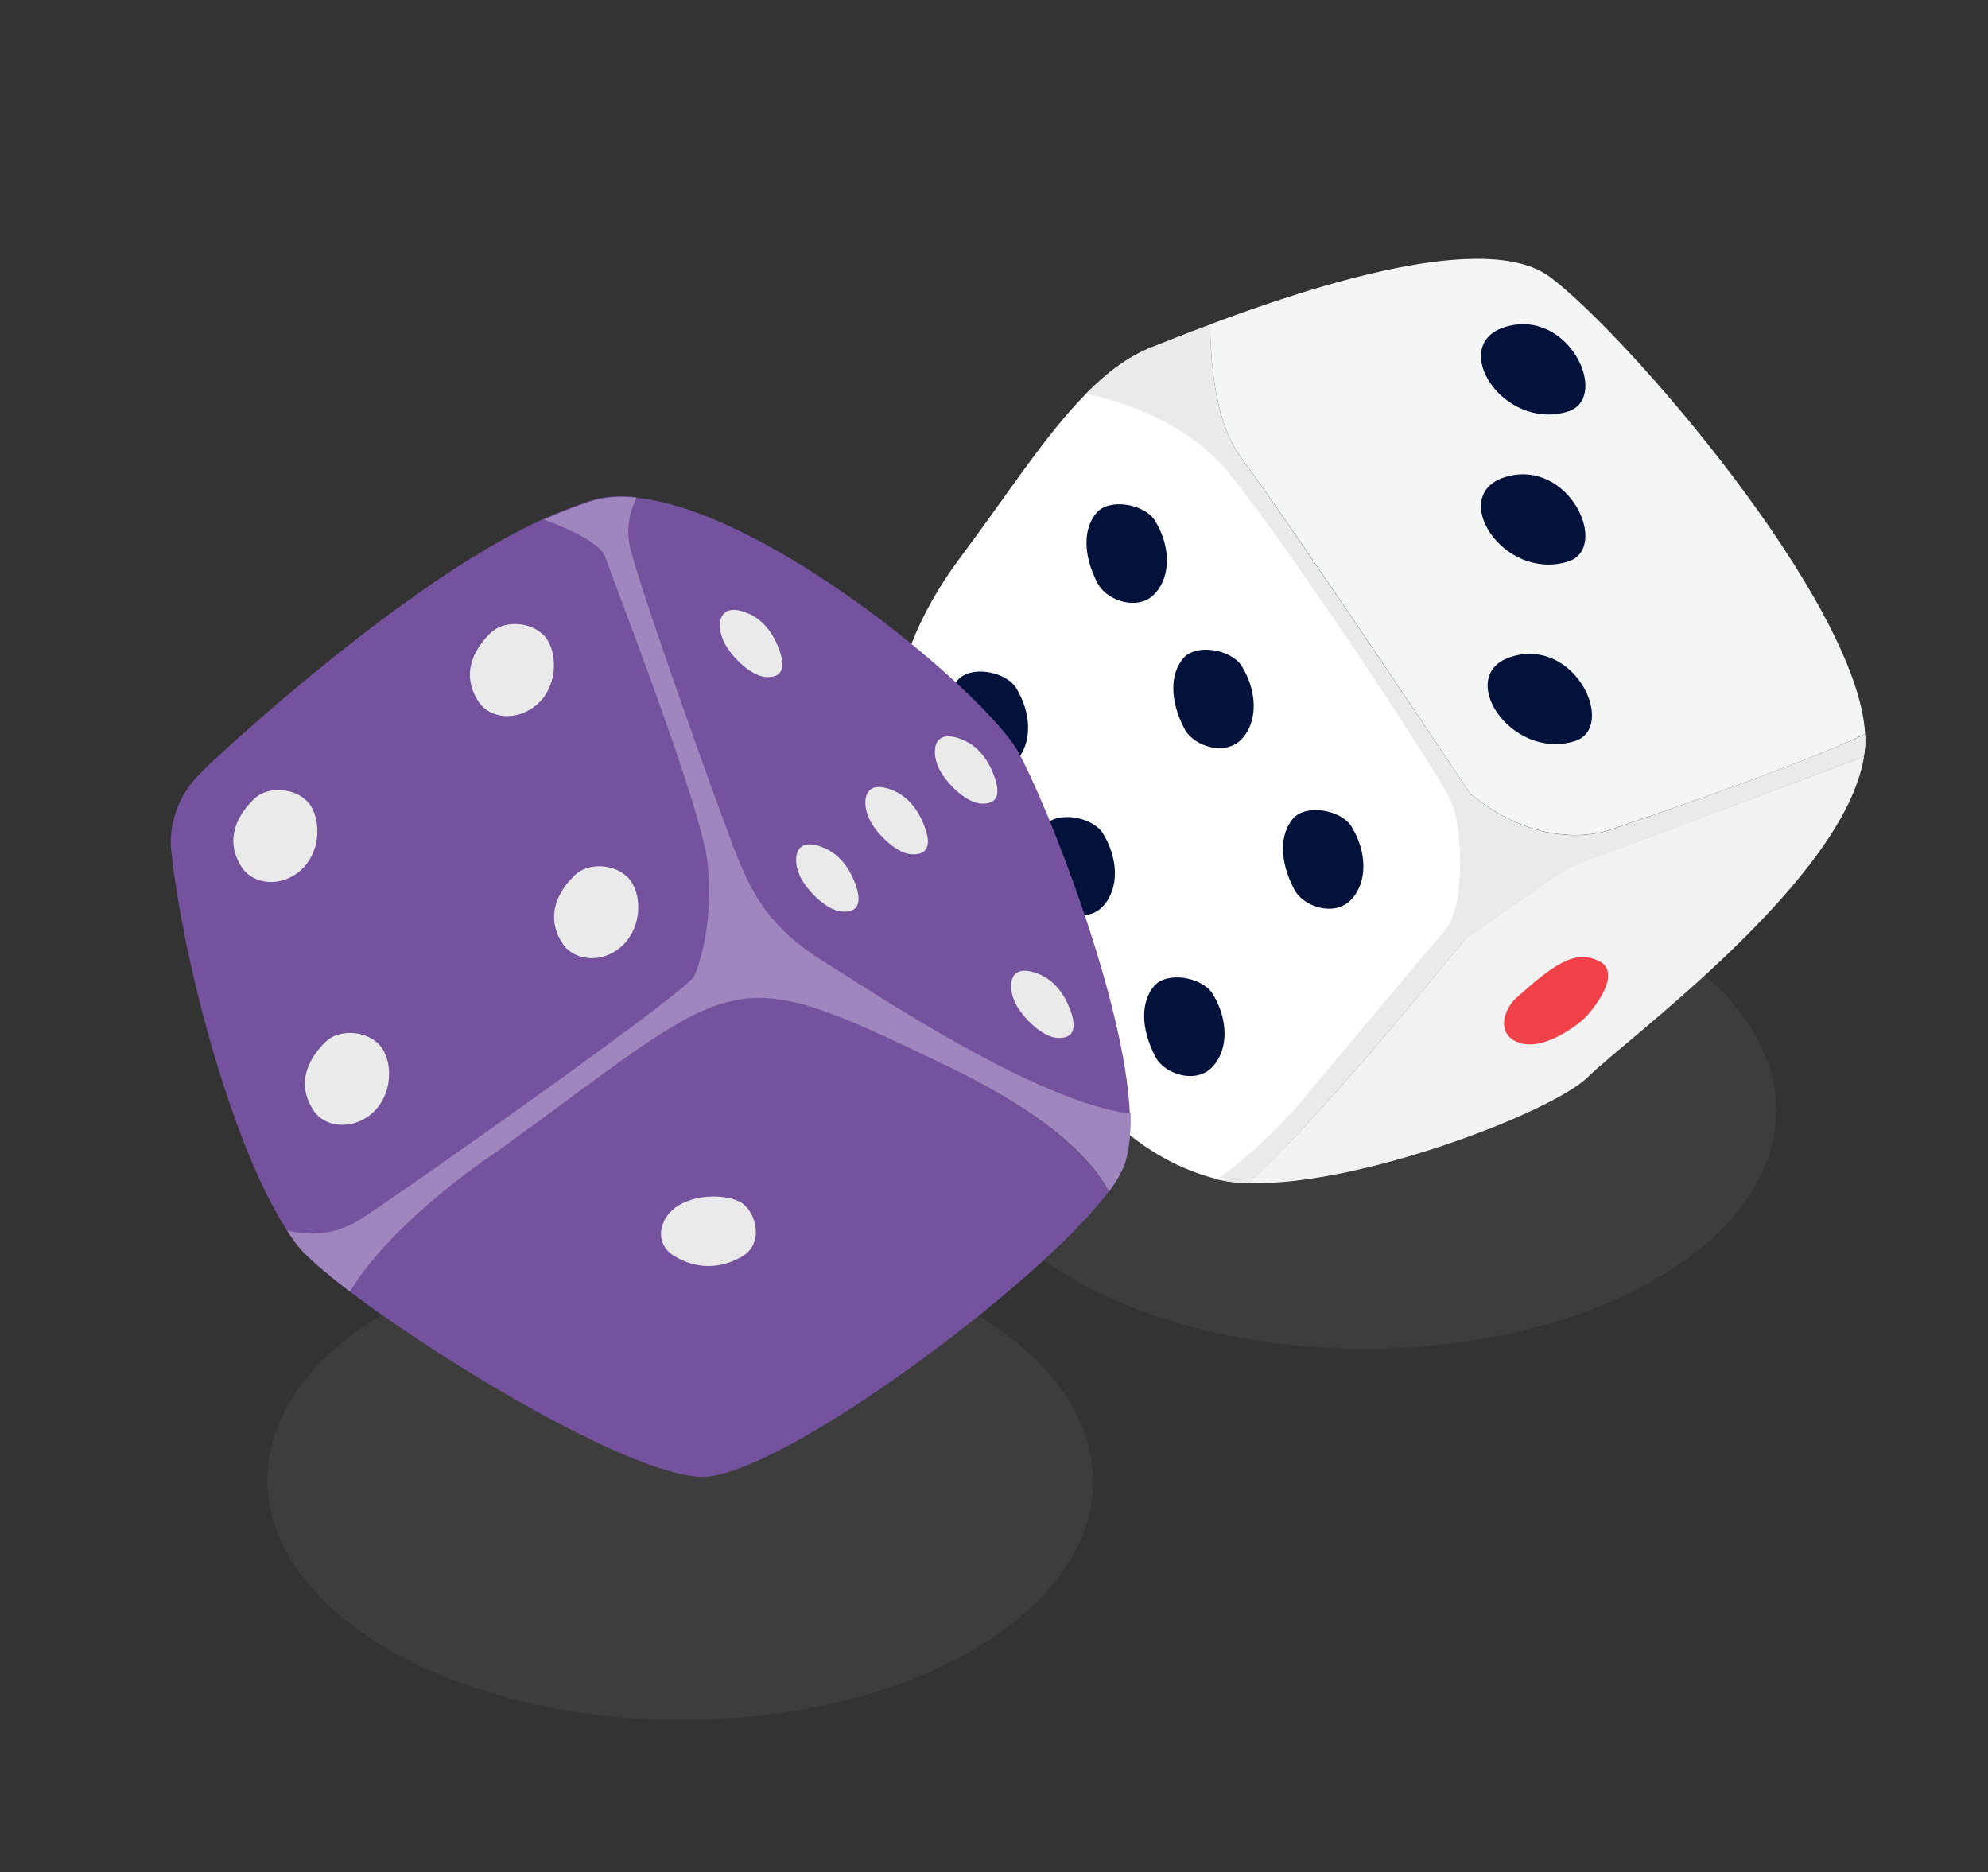
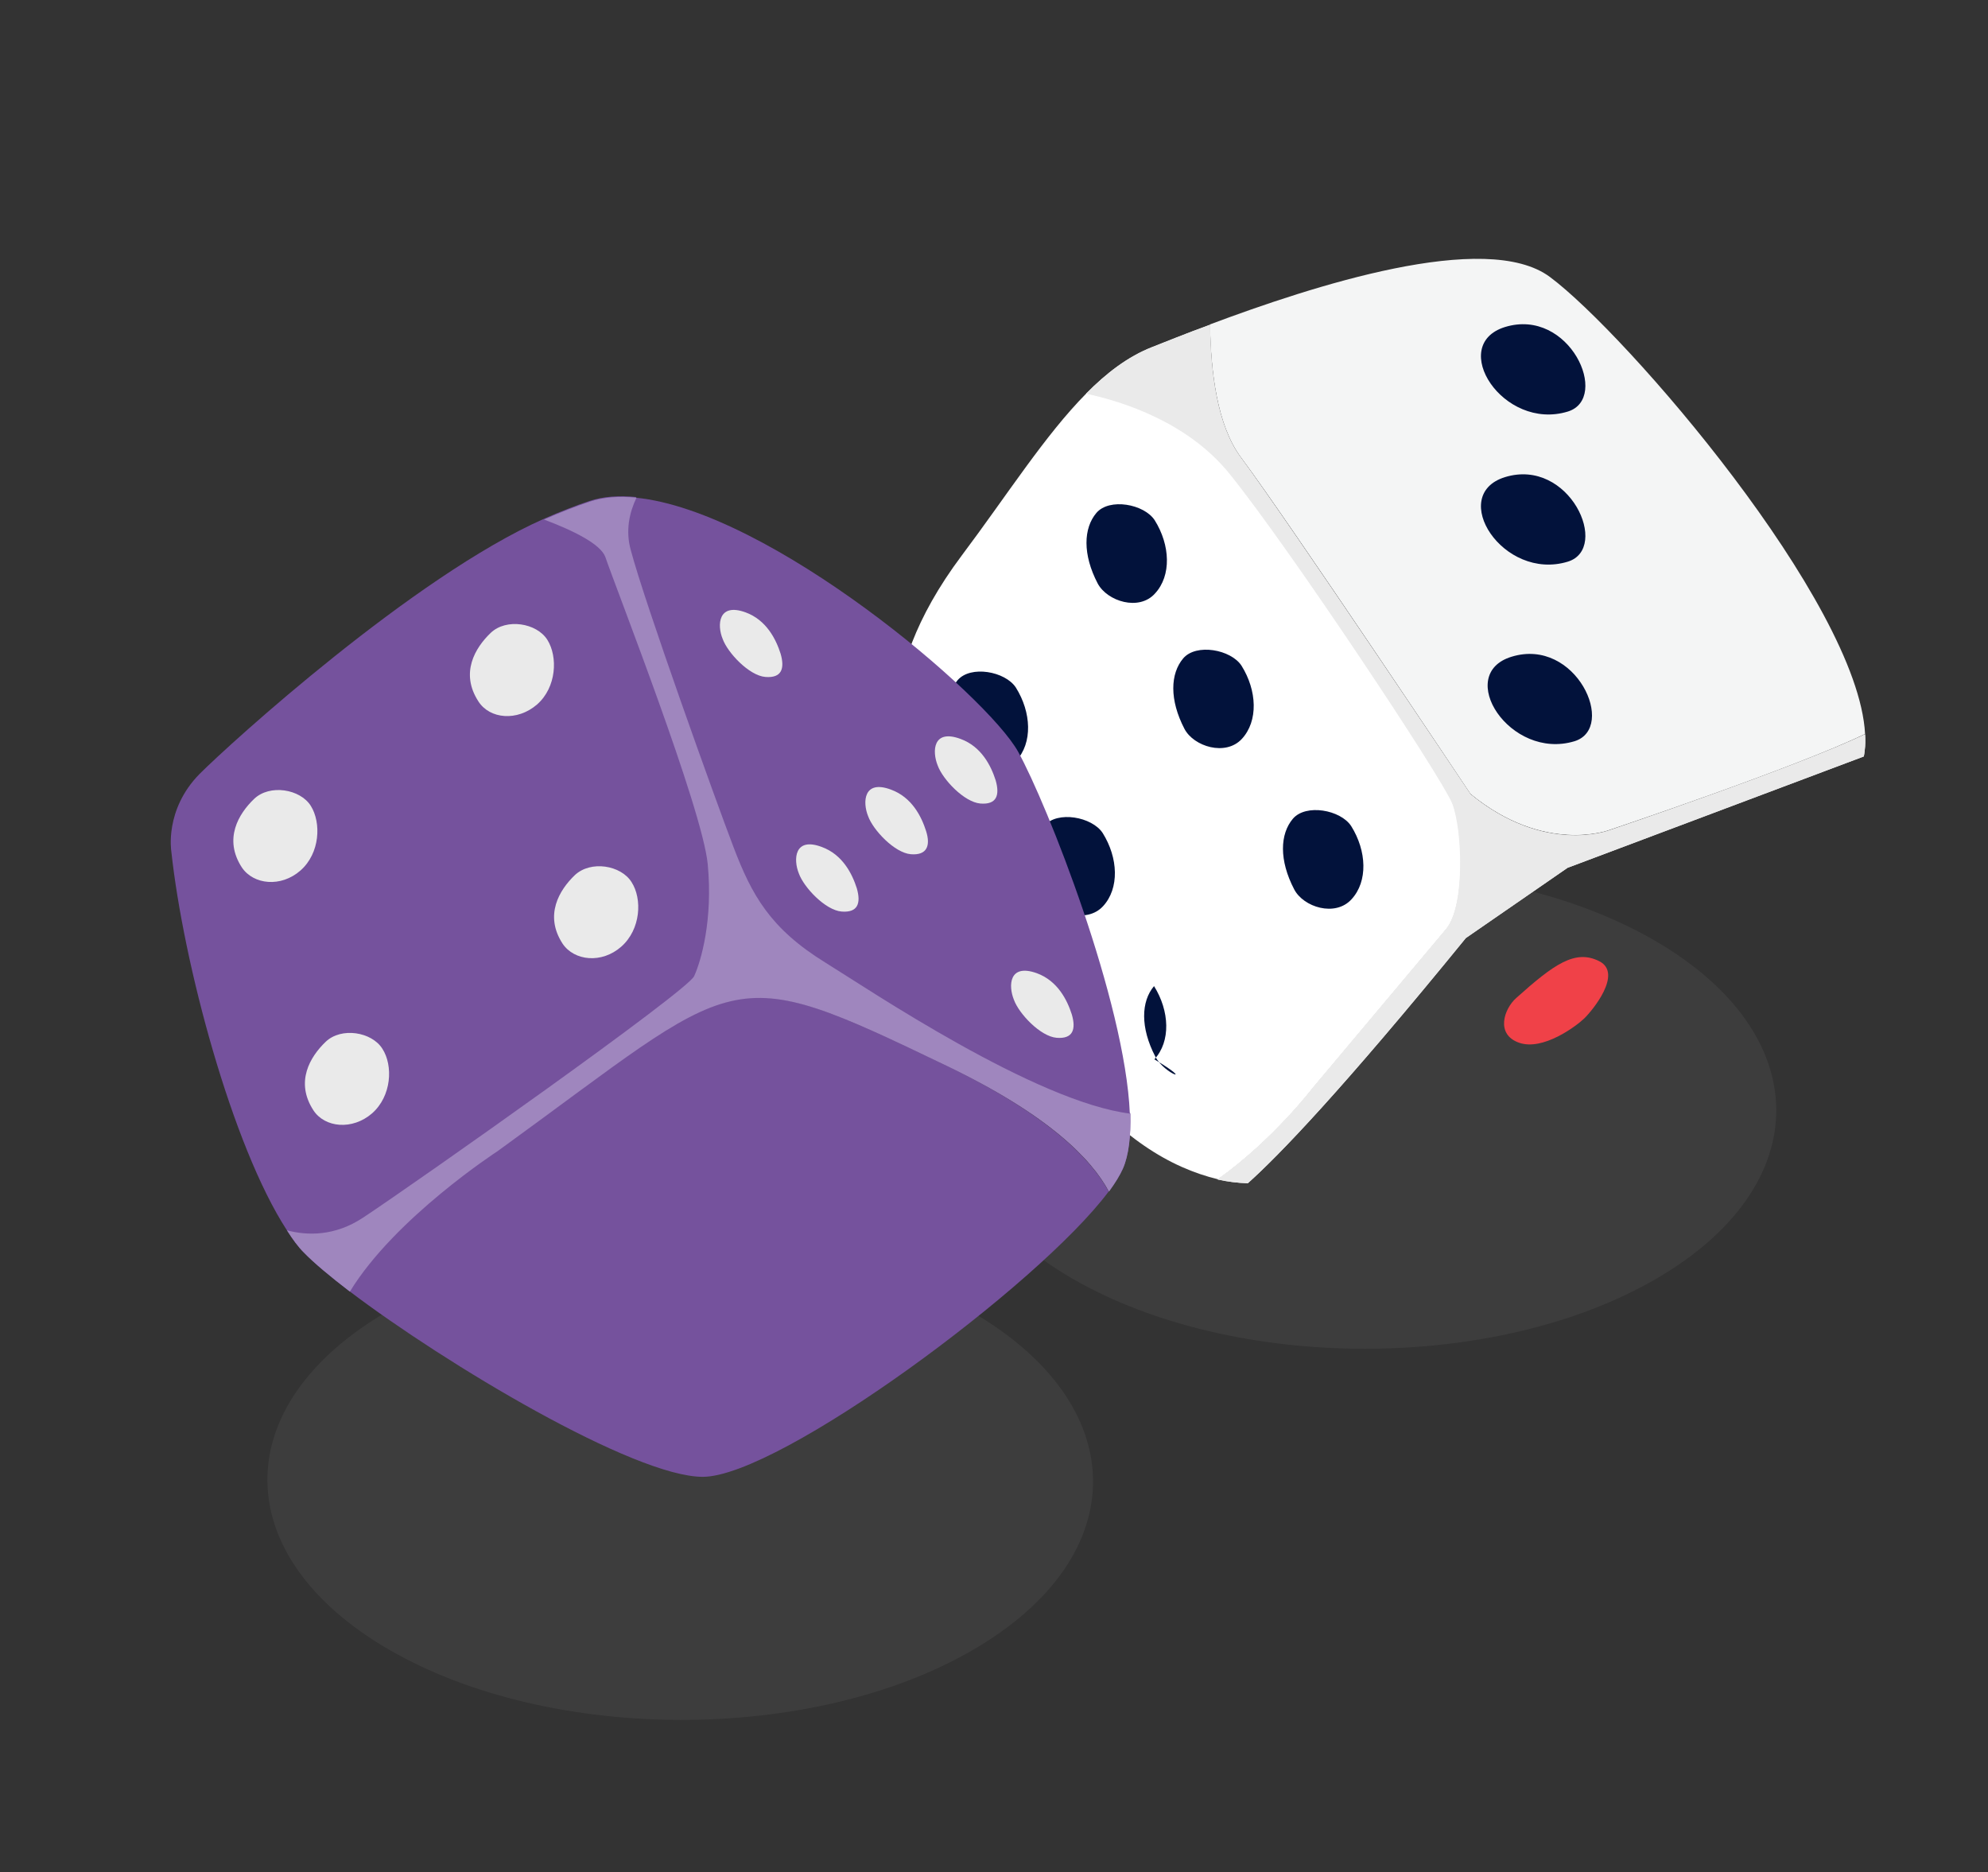
<svg xmlns="http://www.w3.org/2000/svg" id="Livello_1" x="0px" y="0px" viewBox="0 0 600 565" style="enable-background:new 0 0 600 565;" xml:space="preserve">
  <rect x="0" y="0" width="600" height="565" fill="#333333" stroke="none" />
  <style type="text/css"> .st0{opacity:0.1;} .st1{fill:#9D9B9E;} .st2{fill:#F2F2F2;} .st3{fill:#F4F5F5;} .st4{fill:#FFFFFF;} .st5{fill:#EAEAEA;} .st6{fill:#02123B;} .st7{fill:#F04148;} .st8{fill:#75529D;} .st9{fill:#9F86BE;} </style>
  <g>
    <g class="st0">
      <g>
        <path class="st1" d="M293.1,395.8c-48.8-28.2-127.7-28.2-176.2,0s-48.2,73.9,0.6,102.1c48.8,28.2,127.7,28.2,176.2,0 C342.2,469.7,341.9,424,293.1,395.8L293.1,395.8z" />
      </g>
    </g>
    <g class="st0">
      <g>
        <path class="st1" d="M499.3,283.8c-48.8-28.2-127.7-28.2-176.2,0s-48.2,73.9,0.6,102.1c48.8,28.2,127.7,28.2,176.2,0 C548.4,357.7,548.1,312,499.3,283.8L499.3,283.8z" />
      </g>
    </g>
    <g>
-       <path class="st2" d="M562.6,228.3c-6,37.4-71.6,85.1-83.3,96.7c-10.8,10.7-69.9,33.3-102.6,32c9.4-8.4,28.4-28,65.8-74l30.7-21.2 L562.6,228.3z" />
      <path class="st3" d="M562.9,221.5c-20.3,9.9-77.2,29-77.2,29s-19.5,7.5-41.9-10.9c0,0-54.6-81.9-69.3-101.6 c-7.2-9.7-9.1-26-9.3-40.1c30.7-11.5,83.3-28.7,102.6-14.3C490.8,100.7,560.8,181.7,562.9,221.5z" />
      <path class="st4" d="M436.5,280.4c-5.9,7-40.4,48.1-40.4,48.1s-11.9,15.6-28.5,27.4c-29.3-7.1-59.5-36.5-94.8-125.5 c0,0-11.5-24.1,17.5-62.8c13.6-18.1,25.1-36.3,37.6-48.9c11.1,2.3,30.7,8.5,43.3,24.2c18.5,22.9,64.2,91.9,67.2,99.5 C441.5,250,442.4,273.3,436.5,280.4z" />
      <path class="st4" d="M562.8,226.4c-0.1,0.6-0.1,1.2-0.3,1.9l-89.4,33.6l-30.7,21.2c-37.4,45.9-56.4,65.6-65.8,74 c-3.2-0.1-6.2-0.5-8.9-1.1c-0.1,0-0.1,0-0.2-0.1c16.6-11.8,28.5-27.4,28.5-27.4s34.5-41.1,40.4-48.1c5.9-7,4.9-30.3,1.9-37.9 c-3-7.6-48.8-76.7-67.2-99.5c-12.6-15.6-32.2-21.8-43.3-24.2c6.2-6.3,12.7-11.2,19.8-14c4.1-1.6,10.2-4.1,17.6-6.8 c0.1,14.1,2.1,30.5,9.3,40.1c14.6,19.7,69.3,101.6,69.3,101.6c22.4,18.4,41.9,10.9,41.9,10.9s56.9-19.2,77.2-29 C563,223.2,563,224.9,562.8,226.4z" />
      <path class="st5" d="M562.8,226.4c-0.1,0.6-0.1,1.2-0.3,1.9l-89.4,33.6l-30.7,21.2c-37.4,45.9-56.4,65.6-65.8,74 c-3.2-0.1-6.2-0.5-8.9-1.1c-0.1,0-0.1,0-0.2-0.1c16.6-11.8,28.5-27.4,28.5-27.4s34.5-41.1,40.4-48.1c5.9-7,4.9-30.3,1.9-37.9 c-3-7.6-48.8-76.7-67.2-99.5c-12.6-15.6-32.2-21.8-43.3-24.2c6.2-6.3,12.7-11.2,19.8-14c4.1-1.6,10.2-4.1,17.6-6.8 c0.1,14.1,2.1,30.5,9.3,40.1c14.6,19.7,69.3,101.6,69.3,101.6c22.4,18.4,41.9,10.9,41.9,10.9s56.9-19.2,77.2-29 C563,223.2,563,224.9,562.8,226.4z" />
      <path class="st6" d="M289.4,226.6c-4.6-8.8-4.3-16.7-0.4-21.3c3.9-4.6,14.4-2.7,17.6,2.2c4.7,7.5,5.1,16.7,0.1,22.1 C301.9,235,292.2,232,289.4,226.6z" />
      <path class="st6" d="M331.3,176.1c-4.6-8.8-4.3-16.7-0.4-21.3c3.9-4.6,14.4-2.7,17.6,2.2c4.7,7.5,5.1,16.7,0.1,22.1 C343.8,184.5,334.2,181.5,331.3,176.1z" />
      <path class="st6" d="M315.6,270.5c-4.6-8.8-4.3-16.7-0.4-21.3c3.9-4.6,14.4-2.7,17.6,2.2c4.7,7.5,5.1,16.7,0.1,22.1 C328,278.8,318.4,275.8,315.6,270.5z" />
      <path class="st6" d="M357.5,220c-4.6-8.8-4.3-16.7-0.4-21.3c3.9-4.6,14.4-2.7,17.6,2.2c4.7,7.5,5.1,16.7,0.1,22.1 C369.9,228.3,360.3,225.3,357.5,220z" />
-       <path class="st6" d="M348.7,318.9c-4.6-8.8-4.3-16.7-0.4-21.3c3.9-4.6,14.4-2.7,17.6,2.2c4.7,7.5,5.1,16.7,0.1,22.1 C361.1,327.3,351.5,324.3,348.7,318.9z" />
+       <path class="st6" d="M348.7,318.9c-4.6-8.8-4.3-16.7-0.4-21.3c4.7,7.5,5.1,16.7,0.1,22.1 C361.1,327.3,351.5,324.3,348.7,318.9z" />
      <path class="st6" d="M390.6,268.4c-4.6-8.8-4.3-16.7-0.4-21.3c3.9-4.6,14.4-2.7,17.6,2.2c4.7,7.5,5.1,16.7,0.1,22.1 C403,276.8,393.4,273.8,390.6,268.4z" />
      <path class="st7" d="M457.6,301.2c11.4-10.2,17.8-14.8,25.1-11.1c7.2,3.7-2.2,15-4.6,17.3c-2.4,2.3-12.4,9.8-19.6,7.3 S453.9,304.5,457.6,301.2z" />
      <path class="st6" d="M454.2,144c19.5-6,31.9,21.5,19,25.5C453.6,175.5,436.9,149.4,454.2,144z" />
      <path class="st6" d="M456.2,198.2c19.5-6,31.9,21.5,19,25.5C455.7,229.6,438.9,203.5,456.2,198.2z" />
      <path class="st6" d="M454.2,98.7c19.5-6,31.9,21.5,19,25.5C453.6,130.2,436.9,104.1,454.2,98.7z" />
    </g>
    <g>
      <path class="st8" d="M341,336.1c-28.6-3.5-78.7-37.2-92.1-45.6c-16.7-10.4-22.2-20.5-27.7-34.8c-5.5-14.4-26.6-73.4-31-89.6 c-1.6-6-0.4-11.5,1.7-15.9c40.6,4,106.1,59.8,115.4,76.7C316,242.6,339.6,302.3,341,336.1z" />
      <path class="st8" d="M334.6,359.6c-21.2,28.4-99.5,86.1-122.5,86.1c-20.7,0-77.6-34-106.6-56c13.6-22.2,44.6-42.4,44.6-42.4 c74.3-53.8,68.1-58.2,135.4-25.8C316.1,336.4,329.3,349.6,334.6,359.6z" />
      <path class="st8" d="M338.9,352.7c-0.9,2-2.3,4.3-4.2,6.9c-5.3-10-18.5-23.3-49.1-38c-67.3-32.4-61.1-28-135.4,25.8 c0,0-31,20.1-44.6,42.4c-6-4.6-10.9-8.7-13.9-11.8c-1.7-1.7-3.4-4-5.1-6.7C70,345.8,55.3,290.5,51.7,256.9c0,0-2.1-12.5,8.5-23.3 c9.5-9.5,64.7-59.6,103.9-77c5-2.2,9.6-4,13.8-5.4c4.2-1.4,8.9-1.7,14.1-1.2c-2.1,4.4-3.4,9.9-1.7,15.9 c4.3,16.2,25.5,75.2,31,89.6c5.5,14.4,11,24.5,27.7,34.8c13.4,8.3,63.5,42.1,92.1,45.6C341.3,342.9,340.7,348.6,338.9,352.7z" />
      <path class="st9" d="M338.9,352.7c-0.9,2-2.3,4.3-4.2,6.9c-5.3-10-18.5-23.3-49.1-38c-67.3-32.4-61.1-28-135.4,25.8 c0,0-31,20.1-44.6,42.4c-6-4.6-10.9-8.7-13.9-11.8c-1.7-1.7-3.4-4-5.1-6.7c6,1.6,14.4,1.9,23.1-3.9c16.6-11,97.7-68.2,99.8-72.8 c2.1-4.6,5.7-17,4.1-33.8c-1.6-16.8-27.9-83.8-30.9-92.7c-1.4-3.9-9.7-8-18.5-11.3c5-2.2,9.6-4,13.8-5.4c4.2-1.4,8.9-1.7,14.1-1.2 c-2.1,4.4-3.4,9.9-1.7,15.9c4.3,16.2,25.5,75.2,31,89.6c5.5,14.4,11,24.5,27.7,34.8c13.4,8.3,63.5,42.1,92.1,45.6 C341.3,342.9,340.7,348.6,338.9,352.7z" />
      <path class="st5" d="M73,261.8c-5.6-8.6-1-16.2,3.7-20.7s13.9-3,17.1,2.1s2.8,14.3-3.1,19.5C84.8,267.9,76.5,267,73,261.8z" />
      <path class="st5" d="M144.4,211.7c-5.6-8.6-1-16.2,3.7-20.7s13.9-3,17.1,2.1s2.8,14.3-3.1,19.5C156.1,217.8,147.8,217,144.4,211.7 z" />
      <path class="st5" d="M169.8,284.8c-5.6-8.6-1-16.2,3.7-20.7c4.8-4.5,13.9-3,17.1,2.1c3.3,5.1,2.8,14.3-3.1,19.5 C181.6,290.9,173.3,290,169.8,284.8z" />
      <path class="st5" d="M94.6,335.1c-5.6-8.6-1-16.2,3.7-20.7s13.9-3,17.1,2.1c3.3,5.1,2.8,14.3-3.1,19.5 C106.3,341.2,98,340.3,94.6,335.1z" />
-       <path class="st5" d="M202.3,365.8c5.5-5.8,17.1-5.6,21.5-2.8s7,12.4,0,16.3c-7,4-14,3.4-19.9,0C197.9,376,198.7,369.6,202.3,365.8 z" />
      <path class="st5" d="M225,184.8c6.3,2.3,9.2,8.1,10.6,12.5c1.3,4.5,0.3,7.4-4.6,7c-4.9-0.4-11.4-7.3-12.9-11.5 C216.4,188.7,216.7,181.8,225,184.8z" />
      <path class="st5" d="M289.9,223c6.3,2.3,9.2,8.1,10.6,12.5c1.3,4.5,0.3,7.4-4.6,7c-4.9-0.4-11.4-7.3-12.9-11.5 C281.3,226.8,281.5,219.9,289.9,223z" />
      <path class="st5" d="M248,255.6c6.3,2.3,9.2,8.1,10.6,12.5c1.3,4.5,0.3,7.4-4.6,7s-11.4-7.3-12.9-11.5 C239.4,259.4,239.7,252.5,248,255.6z" />
      <path class="st5" d="M312.9,293.7c6.3,2.3,9.2,8.1,10.6,12.5c1.3,4.5,0.3,7.4-4.6,7c-4.9-0.4-11.4-7.3-12.9-11.5 C304.3,297.5,304.5,290.7,312.9,293.7z" />
      <path class="st5" d="M268.9,238.3c6.3,2.3,9.2,8.1,10.6,12.5s0.3,7.4-4.6,7c-4.9-0.4-11.4-7.3-12.9-11.5 C260.3,242.1,260.6,235.2,268.9,238.3z" />
    </g>
  </g>
</svg>